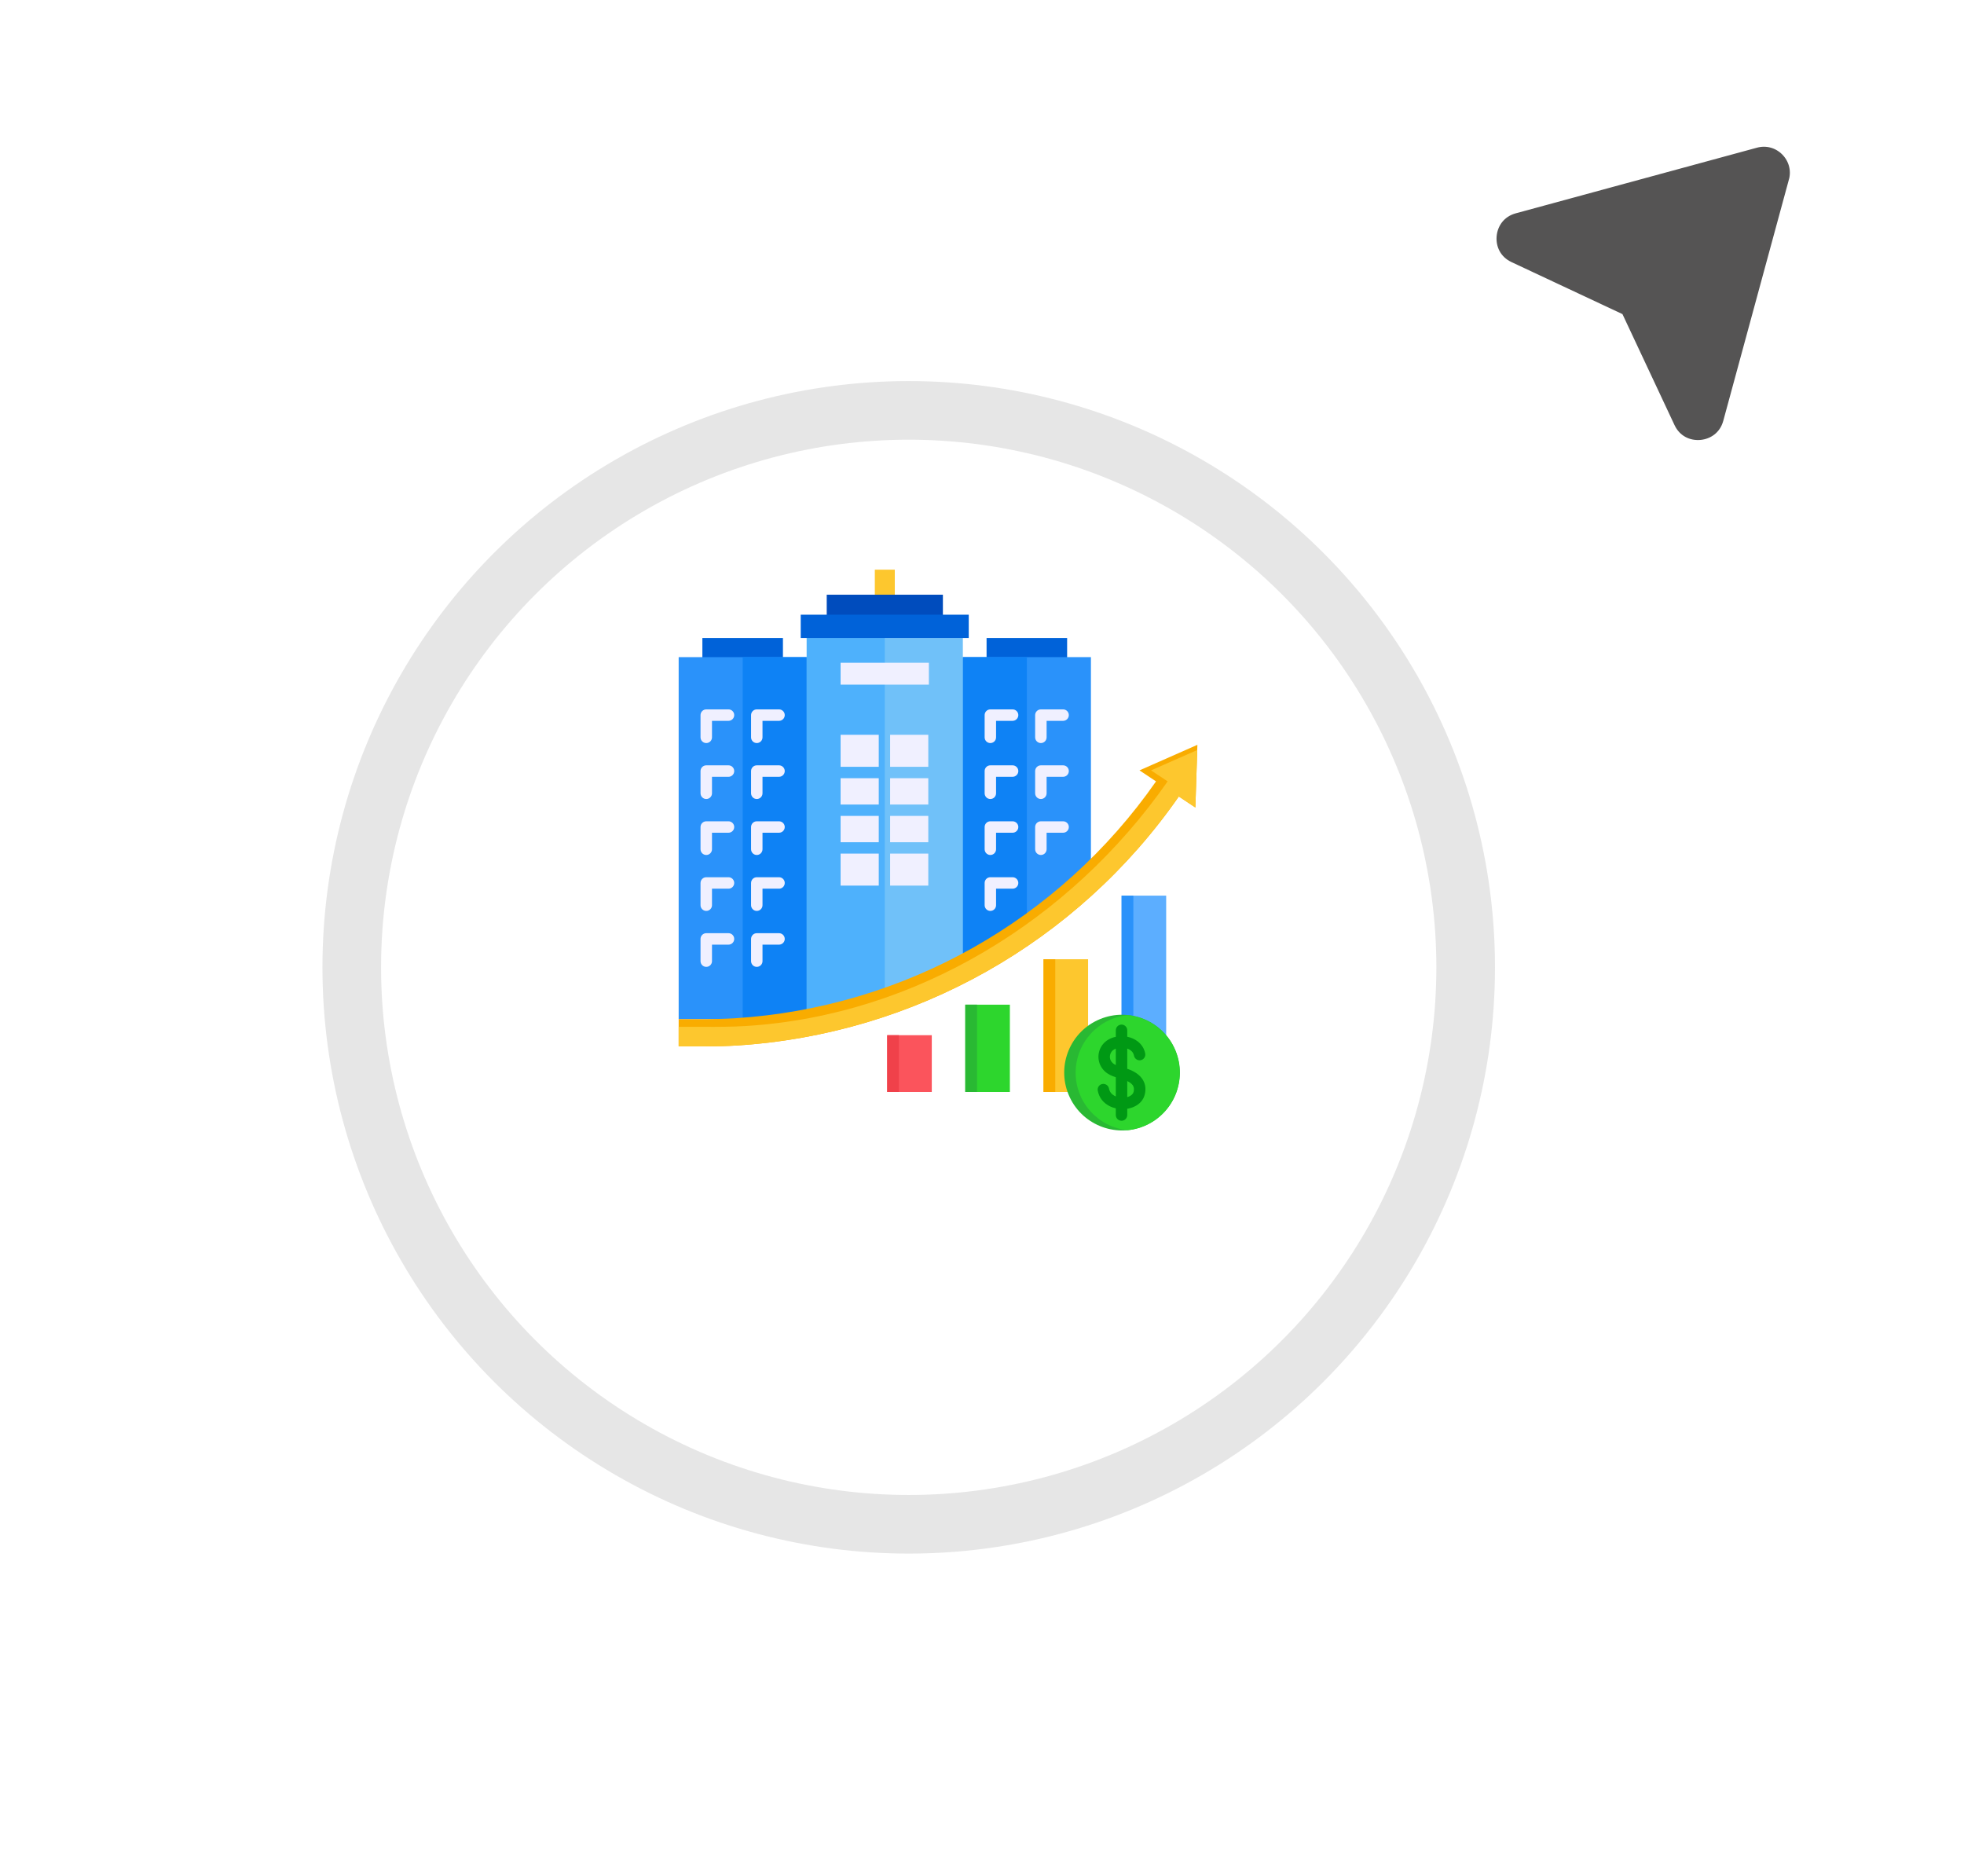
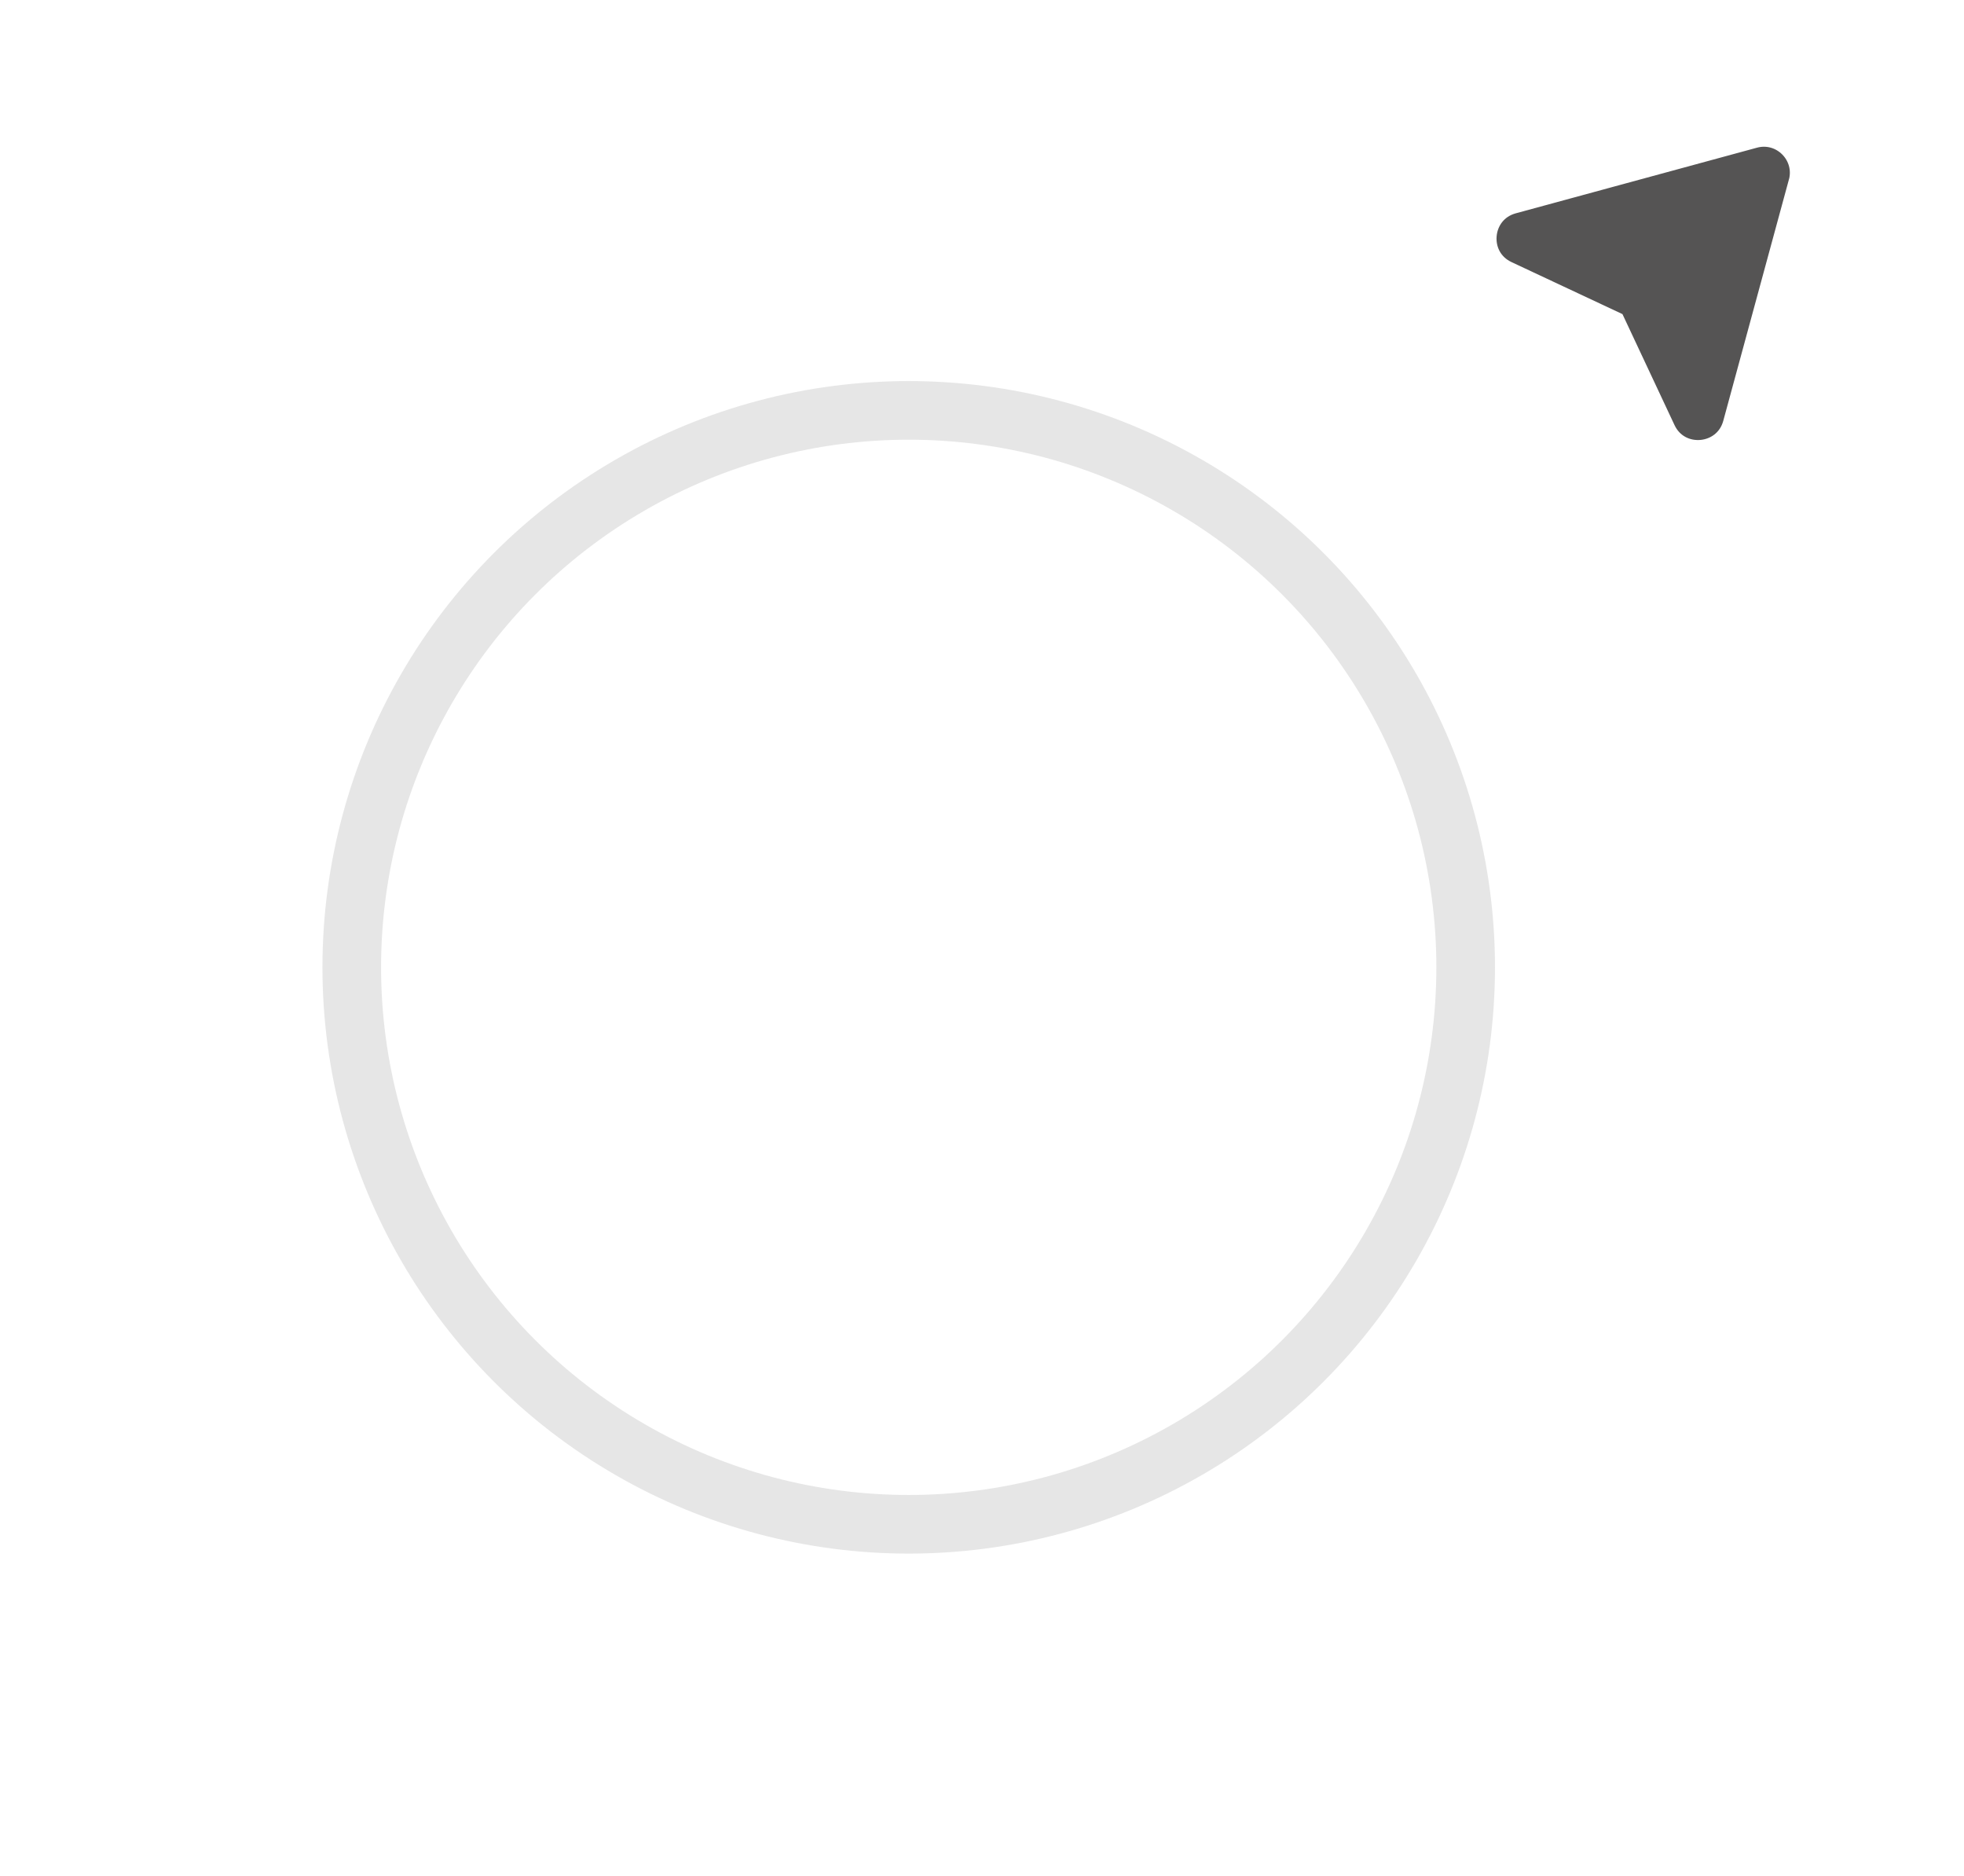
<svg xmlns="http://www.w3.org/2000/svg" width="67" height="64" viewBox="0 0 67 64" fill="none">
  <g clip-path="url(#clip0_3761_6396)">
    <path d="M51.352 9.394C50.18 8.845 50.332 7.135 51.577 6.795L59.802 4.557L59.802 4.557C60.842 4.272 61.791 5.227 61.509 6.263L61.507 6.263L59.27 14.489C58.93 15.733 57.219 15.884 56.671 14.712L54.973 11.092L51.352 9.394Z" fill="#555454" stroke="white" />
  </g>
  <g filter="url(#filter0_d_3761_6396)">
    <circle cx="32" cy="29" r="20" transform="rotate(180 32 29)" fill="white" />
    <circle cx="32" cy="29" r="19" transform="rotate(180 32 29)" stroke="black" stroke-opacity="0.1" stroke-width="2" />
  </g>
  <g clip-path="url(#clip1_3761_6396)">
    <path d="M38.262 30.554H39.783V37.252H38.262V30.554Z" fill="#5CAEFF" />
-     <path d="M38.262 30.554H38.663V37.252H38.262V30.554Z" fill="#2A92FA" />
    <path d="M23.961 21.764H26.709V22.511H23.961V21.764Z" fill="#0062D9" />
-     <path d="M23.152 22.418H27.958V34.77H23.152V22.418Z" fill="#2A92FA" />
-     <path d="M25.336 22.418H27.52V34.77H25.336V22.418Z" fill="#0E82F5" />
    <path d="M33.656 21.764H36.404V22.511H33.656V21.764Z" fill="#0062D9" />
-     <path fill-rule="evenodd" clip-rule="evenodd" d="M32.41 22.418H37.216V29.781C35.8 31.182 34.176 32.345 32.41 33.234V22.418Z" fill="#2A92FA" />
+     <path fill-rule="evenodd" clip-rule="evenodd" d="M32.41 22.418H37.216V29.781V22.418Z" fill="#2A92FA" />
    <path fill-rule="evenodd" clip-rule="evenodd" d="M32.848 22.418H35.031V31.636C34.335 32.142 33.605 32.6 32.848 33.007V22.418Z" fill="#0E82F5" />
    <path d="M29.844 19.434H30.525V20.556H29.844V19.434Z" fill="#FDC72E" />
-     <path fill-rule="evenodd" clip-rule="evenodd" d="M27.52 21.764H32.847V33.007C31.378 33.795 29.805 34.39 28.164 34.77H27.52V21.764Z" fill="#70C1F9" />
    <path fill-rule="evenodd" clip-rule="evenodd" d="M27.52 21.764H30.183V34.182C29.524 34.415 28.85 34.611 28.164 34.77H27.52V21.764Z" fill="#4EB1FC" />
    <path d="M28.203 20.288H32.166V21.127H28.203V20.288Z" fill="#004CBD" />
    <path d="M28.676 22.609H31.688V23.356H28.676V22.609Z" fill="#F0F0FF" />
    <path d="M27.316 20.97H33.048V21.764H27.316V20.97Z" fill="#0062D9" />
    <path fill-rule="evenodd" clip-rule="evenodd" d="M28.676 25.067H29.978V26.159H28.676V25.067ZM30.366 25.067H31.668V26.159H30.366V25.067ZM31.668 26.548V27.446H30.366V26.548H31.668ZM31.668 27.834V28.732H30.366V27.834H31.668ZM31.668 29.12V30.212H30.366V29.12H31.668ZM29.978 30.212H28.676V29.12H29.978V30.212ZM28.676 28.732V27.834H29.978V28.732H28.676ZM28.676 27.446V26.548H29.978V27.446H28.676Z" fill="#F0F0FF" />
    <path fill-rule="evenodd" clip-rule="evenodd" d="M34.543 24.2C34.651 24.2 34.739 24.288 34.739 24.395C34.739 24.503 34.651 24.591 34.543 24.591H33.98V25.154C33.98 25.262 33.893 25.349 33.785 25.349C33.677 25.349 33.59 25.262 33.59 25.154V24.395C33.59 24.288 33.677 24.2 33.785 24.2H34.543ZM36.267 24.2C36.375 24.2 36.462 24.288 36.462 24.395C36.462 24.503 36.375 24.591 36.267 24.591H35.704V25.154C35.704 25.262 35.616 25.349 35.509 25.349C35.401 25.349 35.313 25.262 35.313 25.154V24.395C35.313 24.288 35.401 24.2 35.509 24.2H36.267ZM34.543 26.109C34.651 26.109 34.739 26.196 34.739 26.304C34.739 26.412 34.651 26.5 34.543 26.5H33.98V27.062C33.98 27.17 33.893 27.258 33.785 27.258C33.677 27.258 33.59 27.17 33.59 27.062V26.304C33.59 26.196 33.677 26.109 33.785 26.109H34.543ZM36.267 26.109C36.375 26.109 36.462 26.196 36.462 26.304C36.462 26.412 36.375 26.5 36.267 26.5H35.704V27.062C35.704 27.17 35.616 27.258 35.509 27.258C35.401 27.258 35.313 27.17 35.313 27.062V26.304C35.313 26.196 35.401 26.109 35.509 26.109H36.267ZM34.543 28.018C34.651 28.018 34.739 28.105 34.739 28.213C34.739 28.321 34.651 28.408 34.543 28.408H33.98V28.971C33.98 29.079 33.893 29.167 33.785 29.167C33.677 29.167 33.59 29.079 33.59 28.971V28.213C33.59 28.105 33.677 28.018 33.785 28.018H34.543ZM36.267 28.018C36.375 28.018 36.462 28.105 36.462 28.213C36.462 28.321 36.375 28.408 36.267 28.408H35.704V28.971C35.704 29.079 35.616 29.167 35.509 29.167C35.401 29.167 35.313 29.079 35.313 28.971V28.213C35.313 28.105 35.401 28.018 35.509 28.018H36.267ZM34.543 29.926C34.651 29.926 34.739 30.014 34.739 30.122C34.739 30.23 34.651 30.317 34.543 30.317H33.98V30.88C33.98 30.988 33.893 31.075 33.785 31.075C33.677 31.075 33.59 30.988 33.59 30.88V30.122C33.59 30.014 33.677 29.926 33.785 29.926H34.543Z" fill="#F0F0FF" />
    <path d="M32.93 34.274H34.451V37.252H32.93V34.274Z" fill="#2DD62D" />
    <path d="M30.266 35.315H31.787V37.252H30.266V35.315Z" fill="#FB545C" />
    <path d="M35.598 32.724H37.119V37.252H35.598V32.724Z" fill="#FDC72E" />
    <path fill-rule="evenodd" clip-rule="evenodd" d="M25.069 34.737C30.847 34.376 36.136 31.394 39.437 26.656L38.872 26.281L40.848 25.409L40.779 27.547L40.214 27.172C36.751 32.152 31.197 35.288 25.127 35.667C24.466 35.708 23.814 35.696 23.152 35.696V34.766C23.795 34.766 24.427 34.777 25.069 34.737V34.737Z" fill="#F9AC00" />
    <path fill-rule="evenodd" clip-rule="evenodd" d="M40.843 25.586L40.779 27.547L40.214 27.172C36.751 32.152 31.197 35.287 25.127 35.667C24.772 35.689 24.42 35.696 24.067 35.697C23.894 35.697 23.326 35.696 23.152 35.696V35.03C23.307 35.031 23.857 35.031 24.012 35.03C24.496 35.032 24.977 35.031 25.464 35C31.243 34.639 36.531 31.393 39.833 26.656L39.267 26.281L40.843 25.586Z" fill="#FDC72E" />
    <path fill-rule="evenodd" clip-rule="evenodd" d="M26.575 31.835C26.683 31.835 26.771 31.923 26.771 32.031C26.771 32.138 26.683 32.226 26.575 32.226H26.012V32.789C26.012 32.897 25.925 32.984 25.817 32.984C25.709 32.984 25.622 32.897 25.622 32.789V32.031C25.622 31.923 25.709 31.835 25.817 31.835H26.575ZM24.852 24.2C24.96 24.2 25.047 24.288 25.047 24.395C25.047 24.503 24.96 24.591 24.852 24.591H24.289V25.154C24.289 25.262 24.202 25.349 24.094 25.349C23.986 25.349 23.898 25.262 23.898 25.154V24.395C23.898 24.288 23.986 24.2 24.094 24.2H24.852ZM26.575 24.2C26.683 24.2 26.771 24.288 26.771 24.395C26.771 24.503 26.683 24.591 26.575 24.591H26.012V25.154C26.012 25.262 25.925 25.349 25.817 25.349C25.709 25.349 25.622 25.262 25.622 25.154V24.395C25.622 24.288 25.709 24.2 25.817 24.2H26.575ZM24.852 26.109C24.96 26.109 25.047 26.196 25.047 26.304C25.047 26.412 24.96 26.5 24.852 26.5H24.289V27.062C24.289 27.17 24.202 27.258 24.094 27.258C23.986 27.258 23.898 27.17 23.898 27.062V26.304C23.898 26.196 23.986 26.109 24.094 26.109H24.852ZM26.575 26.109C26.683 26.109 26.771 26.196 26.771 26.304C26.771 26.412 26.683 26.5 26.575 26.5H26.012V27.062C26.012 27.17 25.925 27.258 25.817 27.258C25.709 27.258 25.622 27.17 25.622 27.062V26.304C25.622 26.196 25.709 26.109 25.817 26.109H26.575ZM24.852 31.835C24.96 31.835 25.047 31.923 25.047 32.031C25.047 32.138 24.96 32.226 24.852 32.226H24.289V32.789C24.289 32.897 24.202 32.984 24.094 32.984C23.986 32.984 23.898 32.897 23.898 32.789V32.031C23.898 31.923 23.986 31.835 24.094 31.835H24.852ZM24.852 28.018C24.96 28.018 25.047 28.105 25.047 28.213C25.047 28.321 24.96 28.408 24.852 28.408H24.289V28.971C24.289 29.079 24.202 29.167 24.094 29.167C23.986 29.167 23.898 29.079 23.898 28.971V28.213C23.898 28.105 23.986 28.018 24.094 28.018H24.852ZM26.575 28.018C26.683 28.018 26.771 28.105 26.771 28.213C26.771 28.321 26.683 28.408 26.575 28.408H26.012V28.971C26.012 29.079 25.925 29.167 25.817 29.167C25.709 29.167 25.622 29.079 25.622 28.971V28.213C25.622 28.105 25.709 28.018 25.817 28.018H26.575ZM24.852 29.926C24.96 29.926 25.047 30.014 25.047 30.122C25.047 30.23 24.96 30.317 24.852 30.317H24.289V30.88C24.289 30.988 24.202 31.075 24.094 31.075C23.986 31.075 23.898 30.988 23.898 30.88V30.122C23.898 30.014 23.986 29.926 24.094 29.926H24.852ZM26.575 29.926C26.683 29.926 26.771 30.014 26.771 30.122C26.771 30.23 26.683 30.317 26.575 30.317H26.012V30.88C26.012 30.988 25.925 31.075 25.817 31.075C25.709 31.075 25.622 30.988 25.622 30.88V30.122C25.622 30.014 25.709 29.926 25.817 29.926H26.575Z" fill="#F0F0FF" />
    <path d="M39.033 38.413C40.04 37.996 40.517 36.842 40.1 35.835C39.683 34.828 38.529 34.351 37.522 34.768C36.515 35.185 36.038 36.34 36.455 37.346C36.872 38.353 38.026 38.831 39.033 38.413Z" fill="#29B933" />
    <path fill-rule="evenodd" clip-rule="evenodd" d="M38.47 34.631C39.466 34.73 40.244 35.571 40.244 36.594C40.244 37.616 39.466 38.457 38.47 38.556C37.473 38.457 36.695 37.616 36.695 36.594C36.695 35.571 37.473 34.73 38.47 34.631Z" fill="#2DD62D" />
    <path fill-rule="evenodd" clip-rule="evenodd" d="M39.068 35.942C39.087 36.048 39.017 36.149 38.911 36.169C38.806 36.188 38.704 36.118 38.685 36.012C38.671 35.938 38.631 35.879 38.576 35.836C38.541 35.808 38.5 35.787 38.455 35.771V36.462C38.464 36.464 38.472 36.467 38.48 36.47C38.675 36.538 38.852 36.643 38.962 36.799C39.063 36.942 39.105 37.119 39.053 37.335C39.006 37.532 38.868 37.673 38.688 37.755C38.616 37.788 38.537 37.812 38.455 37.825V38.038C38.455 38.146 38.368 38.234 38.26 38.234C38.152 38.234 38.065 38.146 38.065 38.038V37.811C37.984 37.792 37.906 37.764 37.834 37.725C37.644 37.623 37.495 37.452 37.449 37.207C37.429 37.101 37.499 36.999 37.604 36.98C37.71 36.96 37.812 37.029 37.832 37.135C37.853 37.25 37.926 37.332 38.019 37.382C38.034 37.39 38.049 37.397 38.065 37.404V36.75C37.929 36.706 37.795 36.648 37.687 36.545C37.555 36.42 37.486 36.262 37.474 36.103C37.461 35.937 37.511 35.768 37.617 35.633C37.726 35.494 37.888 35.406 38.065 35.37V35.148C38.065 35.041 38.152 34.953 38.26 34.953C38.368 34.953 38.455 35.041 38.455 35.148V35.368L38.464 35.37C38.592 35.397 38.714 35.45 38.815 35.529C38.942 35.628 39.035 35.766 39.068 35.942H39.068ZM38.065 35.774C38.007 35.796 37.958 35.829 37.924 35.872C37.879 35.93 37.858 36.002 37.863 36.074C37.868 36.141 37.898 36.208 37.956 36.263C37.984 36.29 38.022 36.313 38.065 36.333V35.774ZM38.455 37.427C38.48 37.42 38.504 37.412 38.526 37.401C38.601 37.367 38.657 37.314 38.673 37.245C38.696 37.15 38.681 37.078 38.643 37.023C38.602 36.965 38.535 36.918 38.455 36.88V37.427L38.455 37.427Z" fill="#009914" />
    <path d="M35.598 32.724H35.999V37.252H35.598V32.724Z" fill="#F9AC00" />
    <path d="M32.93 34.274H33.331V37.252H32.93V34.274Z" fill="#29B933" />
    <path d="M30.266 35.315H30.666V37.252H30.266V35.315Z" fill="#F0414A" />
  </g>
  <defs>
    <filter id="filter0_d_3761_6396" x="0" y="2" width="62" height="62" filterUnits="userSpaceOnUse" color-interpolation-filters="sRGB">
      <feFlood flood-opacity="0" result="BackgroundImageFix" />
      <feColorMatrix in="SourceAlpha" type="matrix" values="0 0 0 0 0 0 0 0 0 0 0 0 0 0 0 0 0 0 127 0" result="hardAlpha" />
      <feMorphology radius="1" operator="dilate" in="SourceAlpha" result="effect1_dropShadow_3761_6396" />
      <feOffset dx="-1" dy="4" />
      <feGaussianBlur stdDeviation="5" />
      <feComposite in2="hardAlpha" operator="out" />
      <feColorMatrix type="matrix" values="0 0 0 0 0 0 0 0 0 0 0 0 0 0 0 0 0 0 0.15 0" />
      <feBlend mode="normal" in2="BackgroundImageFix" result="effect1_dropShadow_3761_6396" />
      <feBlend mode="normal" in="SourceGraphic" in2="effect1_dropShadow_3761_6396" result="shape" />
    </filter>
    <clipPath id="clip0_3761_6396">
      <rect width="12" height="12" fill="white" transform="translate(49.066 8.515) rotate(-45)" />
    </clipPath>
    <clipPath id="clip1_3761_6396">
-       <rect width="20" height="20" fill="white" transform="translate(22 19)" />
-     </clipPath>
+       </clipPath>
  </defs>
</svg>